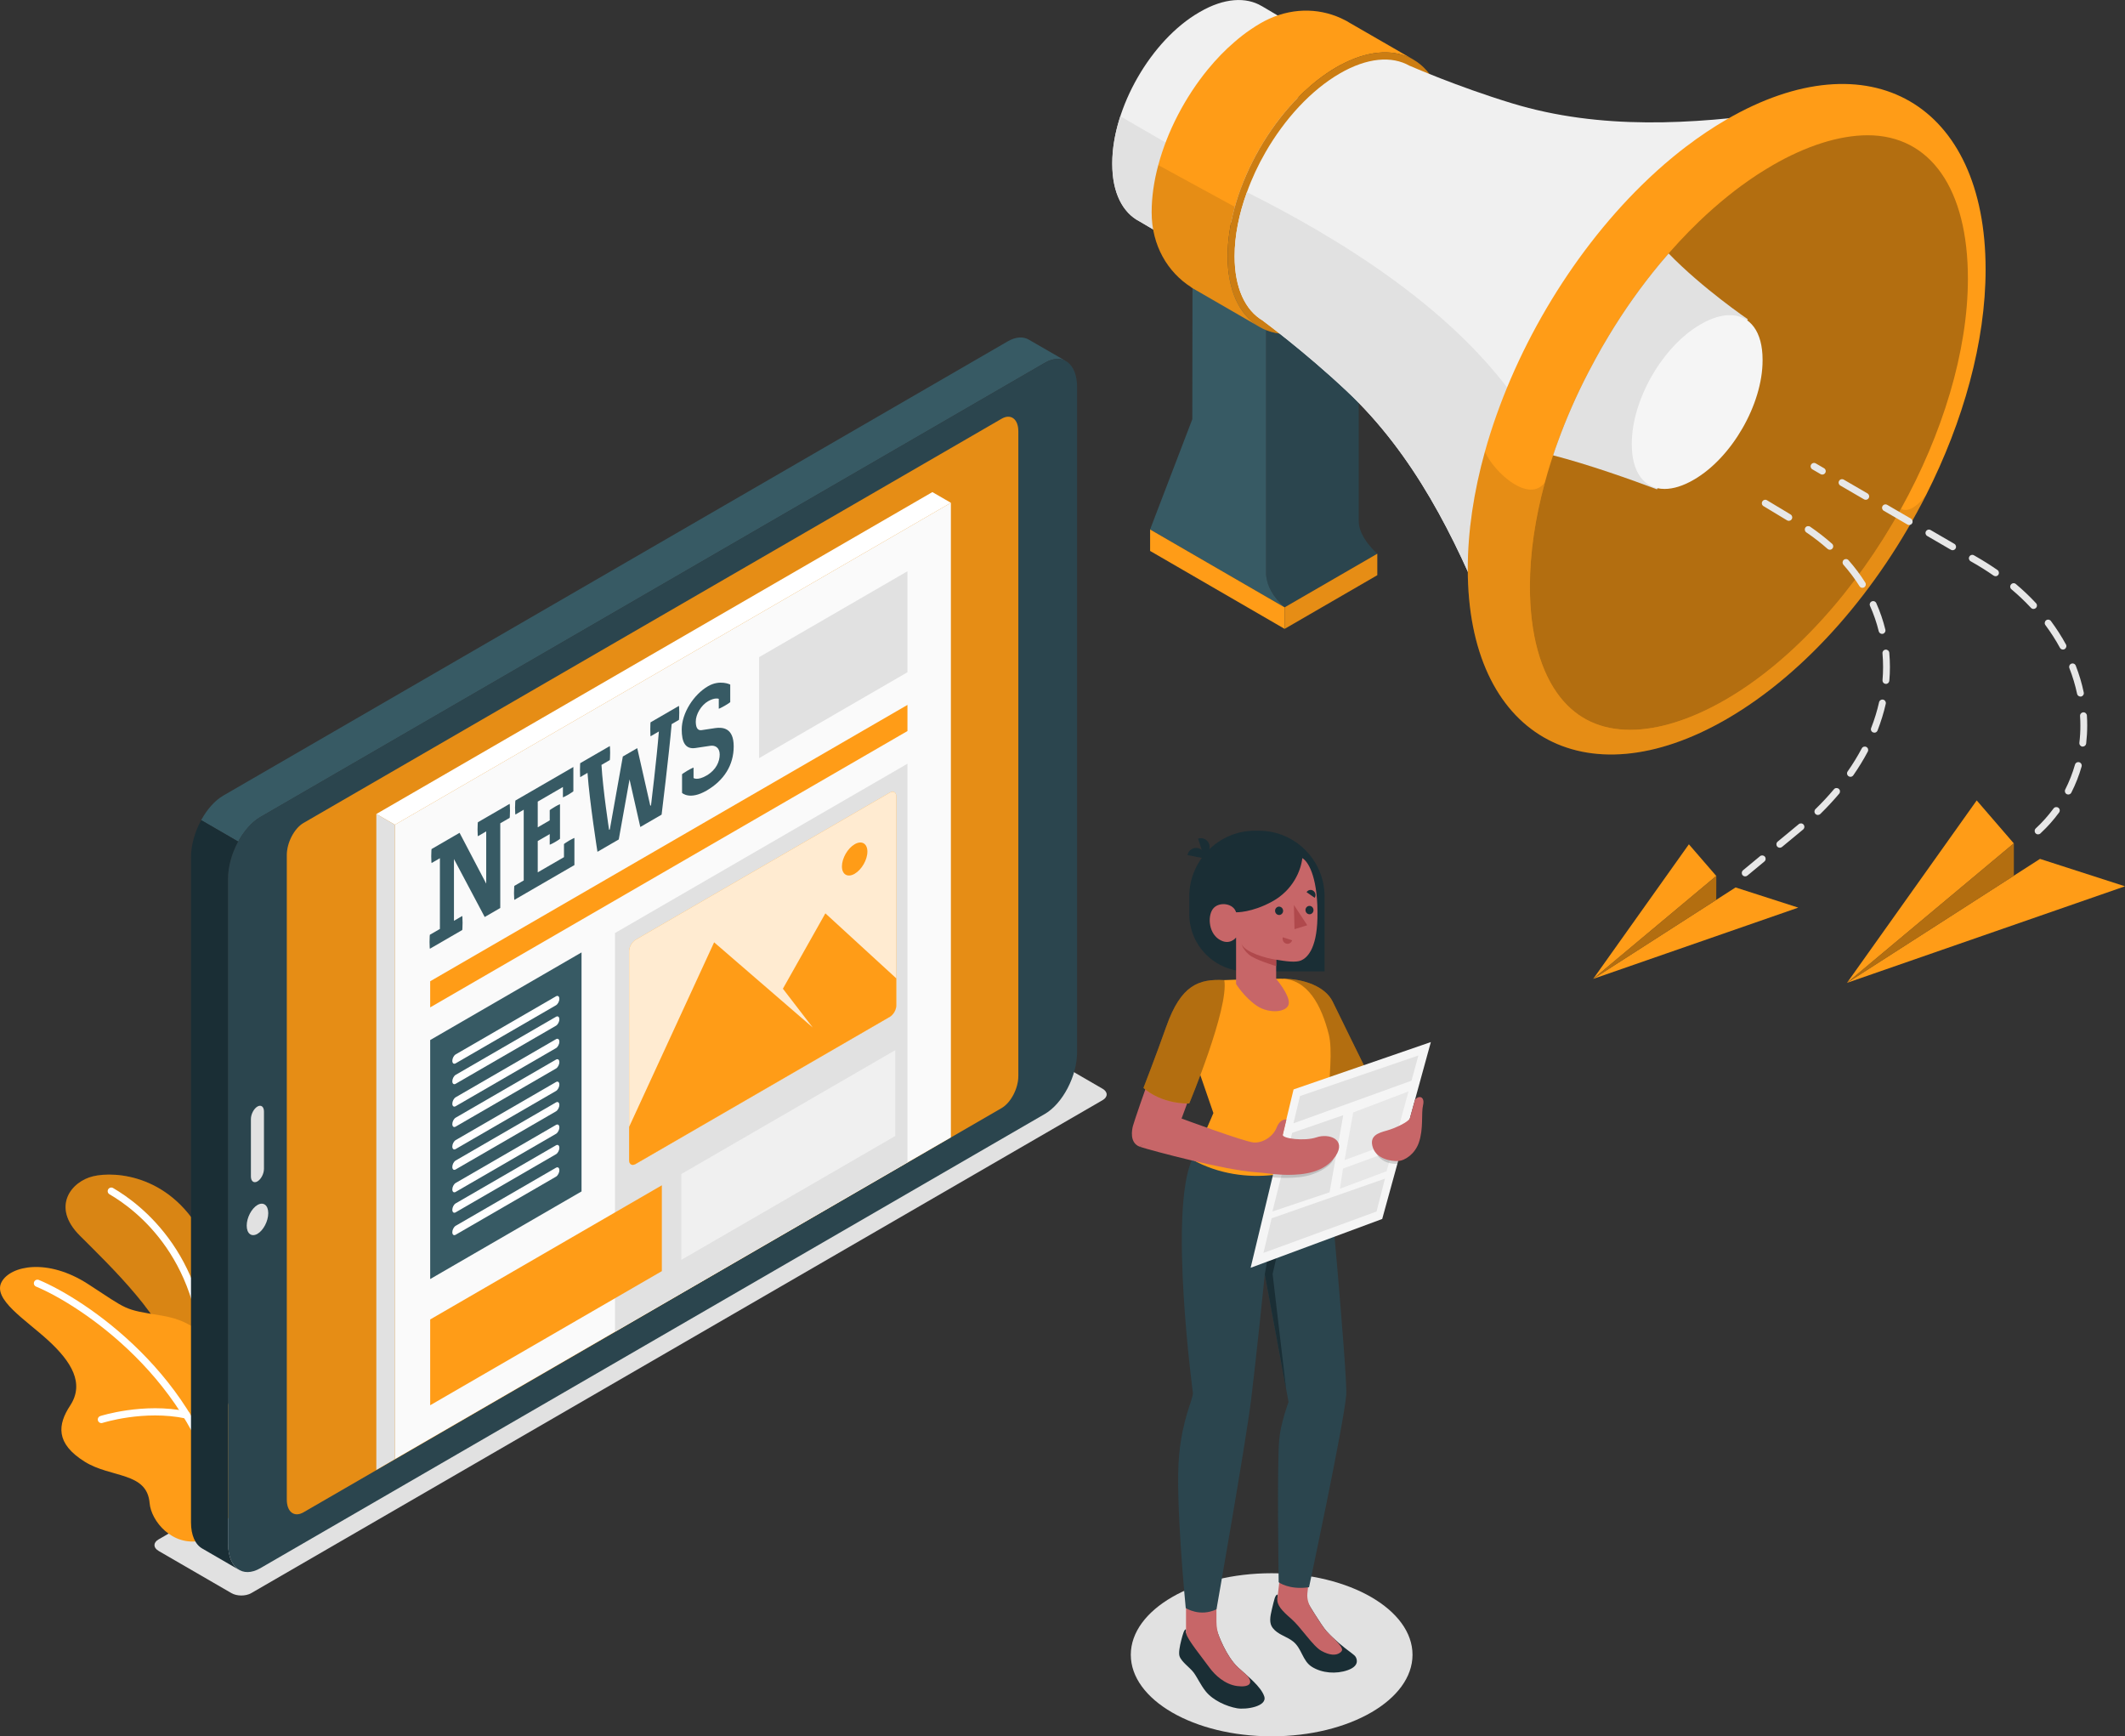
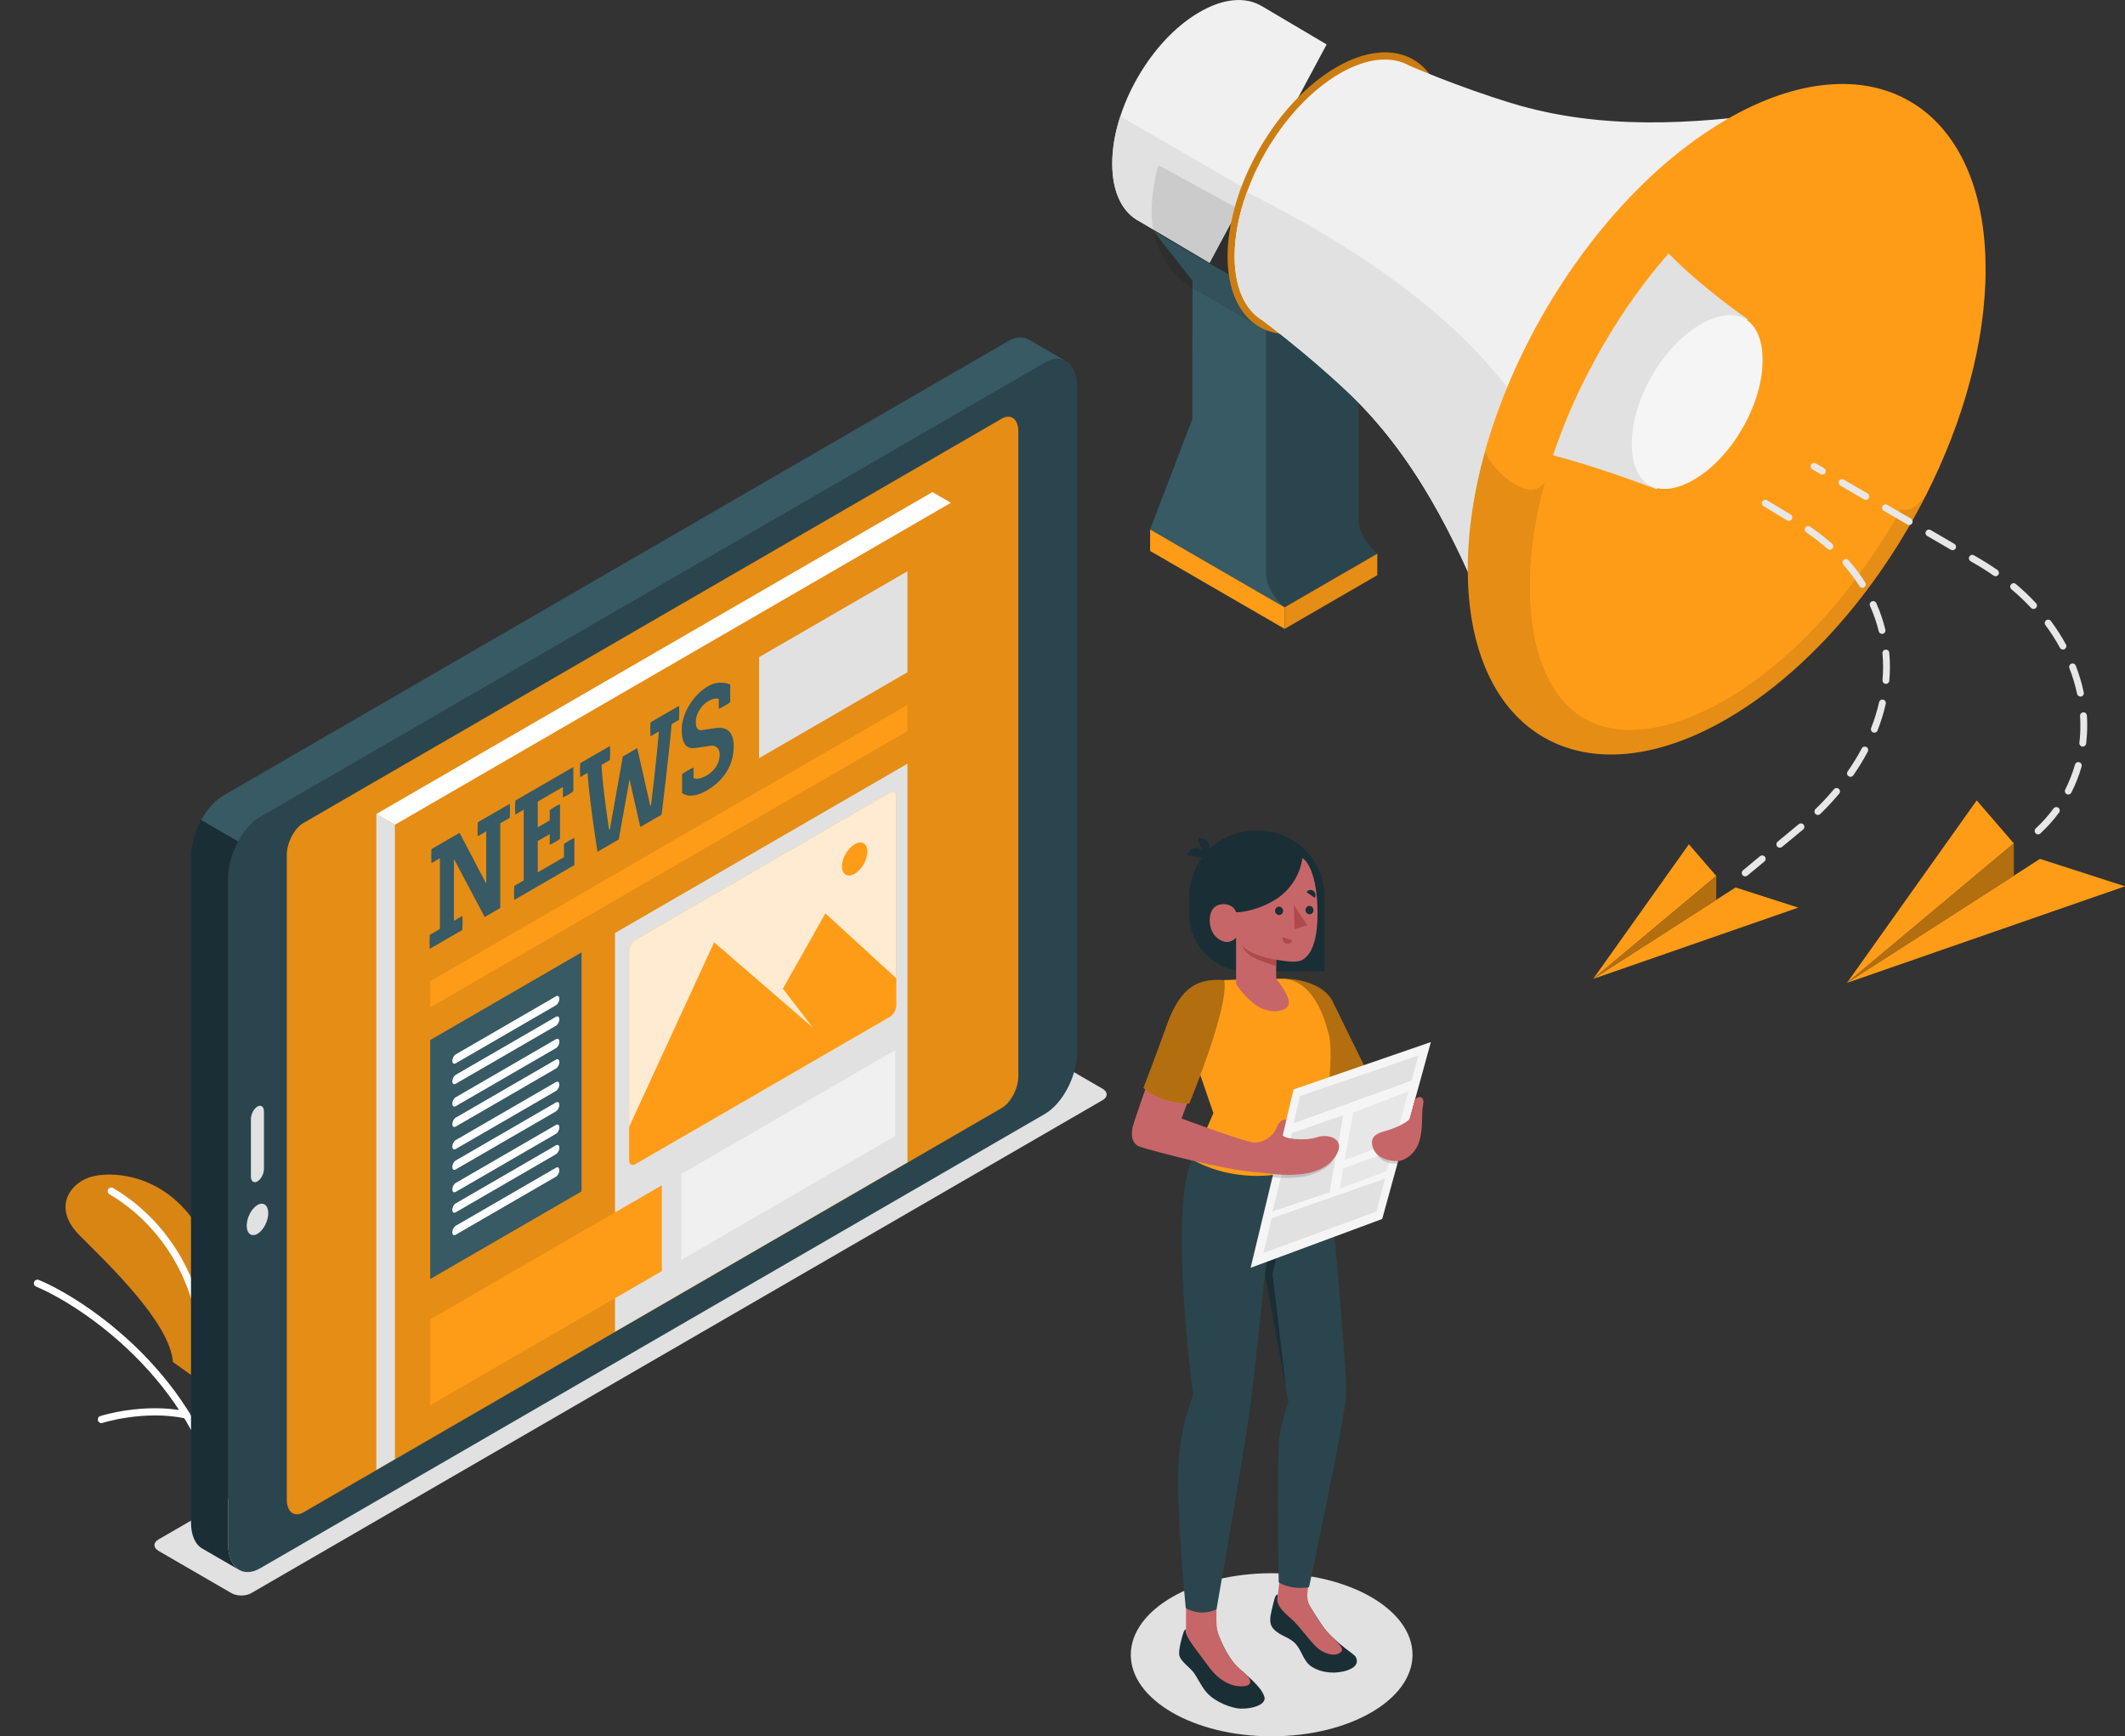
<svg xmlns="http://www.w3.org/2000/svg" width="295" height="241" viewBox="0 0 295 241" fill="none">
  <rect x="0" y="0" width="295" height="241" fill="#333333" stroke="none" />
  <g clip-path="url(#clip0_3801_44810)">
    <path d="M176.536 241C187.336 241 196.09 235.933 196.09 229.682C196.09 223.431 187.336 218.364 176.536 218.364C165.737 218.364 156.982 223.431 156.982 229.682C156.982 235.933 165.737 241 176.536 241Z" fill="#E1E1E1" />
    <path d="M22.012 215.265L32.134 221.127C32.894 221.565 34.116 221.565 34.877 221.127L153.061 152.704C153.822 152.266 153.822 151.555 153.061 151.116L142.939 145.254C142.179 144.816 140.957 144.816 140.197 145.254L22.012 213.67C21.252 214.109 21.252 214.82 22.012 215.258V215.265Z" fill="#E1E1E1" />
    <path d="M29.841 193.2C29.841 193.2 32.913 180.993 28.428 172.006C23.944 163.019 15.981 162.542 12.928 163.267C9.875 163.991 7.094 167.509 11.072 171.491C15.05 175.474 23.595 183.578 24.013 189.046L29.841 193.2Z" fill="#FF9C17" />
    <path opacity="0.15" d="M29.841 193.2C29.841 193.2 32.913 180.993 28.428 172.006C23.944 163.019 15.981 162.542 12.928 163.267C9.875 163.991 7.094 167.509 11.072 171.491C15.05 175.474 23.595 183.578 24.013 189.046L29.841 193.2Z" fill="black" />
    <path d="M15.449 165.331C19.224 167.522 28.865 174.743 28.479 191.123" stroke="white" stroke-miterlimit="10" stroke-linecap="round" />
-     <path d="M29.22 189.631C29.834 186.48 27.643 183.425 22.354 182.587C17.065 181.742 17.844 181.863 12.219 178.224C6.588 174.584 1.482 175.683 0.241 177.906C-1.108 180.32 3.535 183.146 6.721 186.074C9.907 189.008 11.763 192.006 9.742 195.086C8.007 197.729 7.671 200.339 11.775 202.892C15.418 205.16 20.409 204.283 20.77 208.627C20.979 211.104 23.887 214.706 27.966 213.835C39.95 207.681 29.226 189.631 29.226 189.631H29.22Z" fill="#FF9C17" />
    <path d="M5.2 178.116C11.478 180.739 27.453 191.257 31 209.25" stroke="white" stroke-miterlimit="10" stroke-linecap="round" />
    <path d="M14.075 197.023C14.075 197.023 19.934 195.137 25.888 196.395" stroke="white" stroke-miterlimit="10" stroke-linecap="round" />
    <path d="M175.764 32.182L188.628 24.726C188.628 24.726 188.628 70.15 188.628 72.386C188.628 74.621 191.2 76.857 191.2 76.857L178.335 84.301C178.335 84.301 175.764 82.065 175.764 79.829V32.182Z" fill="#2B454E" />
    <path d="M160.124 32.055L165.546 38.978L165.521 58.184L159.662 73.484L178.335 84.301C176.714 82.834 175.89 81.341 175.764 79.829V41.099L160.124 32.049V32.055Z" fill="#375A64" />
    <path d="M159.662 73.491V76.47L178.335 87.286V84.301L159.662 73.491Z" fill="#FF9C17" />
    <path d="M178.335 87.286L191.2 79.836V76.857L178.335 84.301V87.286Z" fill="#FF9C17" />
    <path opacity="0.1" d="M178.335 87.286L191.2 79.836V76.857L178.335 84.301V87.286Z" fill="black" />
    <path d="M175.168 0.851C172.983 -0.457 169.943 -0.298 166.579 1.651L166.459 1.721C159.808 5.57 154.417 14.938 154.417 22.636V22.776C154.417 26.764 155.868 29.521 158.186 30.721L167.922 36.469L184.169 6.167L175.168 0.845V0.851Z" fill="#F0F0F0" />
    <path d="M158.18 30.721L167.915 36.469L173.3 26.428L155.526 16.139C154.816 18.33 154.404 20.547 154.404 22.636V22.776C154.404 26.764 155.855 29.521 158.173 30.721H158.18Z" fill="#E1E1E1" />
-     <path d="M196.198 8.263H196.192C193.721 6.847 190.396 6.904 186.703 8.714C186.316 8.898 185.924 9.108 185.525 9.336C185.056 9.61 184.6 9.895 184.144 10.213C183.39 10.727 182.655 11.293 181.939 11.915C180.628 13.039 179.387 14.322 178.234 15.726C175.143 19.498 172.71 24.11 171.425 28.714C170.778 31.039 170.424 33.357 170.424 35.574C170.424 40.28 172.033 43.627 174.649 45.253L165.35 39.88L165.363 39.861C162.113 37.79 159.877 34.094 159.877 29.464C159.877 27.349 160.2 25.132 160.796 22.916C162.056 18.209 164.527 13.477 167.687 9.622C168.84 8.219 170.082 6.929 171.393 5.811C172.109 5.189 172.843 4.617 173.597 4.109C174.053 3.792 174.516 3.5 174.978 3.233C175.371 3.004 175.77 2.801 176.169 2.617C179.817 0.953 183.624 1.188 186.703 2.795H186.709L186.969 2.934C187.077 2.998 187.191 3.061 187.298 3.131L196.198 8.263Z" fill="#FF9C17" />
    <path opacity="0.1" d="M165.35 39.88L165.363 39.861C162.113 37.79 159.877 34.094 159.877 29.464C159.877 27.349 160.2 25.132 160.796 22.916L171.425 28.714C170.778 31.039 170.424 33.357 170.424 35.574C170.424 40.28 172.033 43.627 174.649 45.253L165.35 39.88Z" fill="black" />
    <path d="M200.632 18.082C200.632 27.742 193.873 39.486 185.531 44.313C181.338 46.745 177.537 46.962 174.801 45.342C174.75 45.316 174.699 45.285 174.649 45.253C172.033 43.627 170.424 40.28 170.424 35.574C170.424 25.913 177.182 14.17 185.525 9.336C189.686 6.929 193.462 6.694 196.192 8.269C198.934 9.844 200.632 13.242 200.632 18.082Z" fill="#FF9C17" />
    <path opacity="0.2" d="M200.632 18.082C200.632 27.742 193.873 39.486 185.531 44.313C181.338 46.745 177.537 46.962 174.801 45.342C174.75 45.316 174.699 45.285 174.649 45.253C172.033 43.627 170.424 40.28 170.424 35.574C170.424 25.913 177.182 14.17 185.525 9.336C189.686 6.929 193.462 6.694 196.192 8.269C198.934 9.844 200.632 13.242 200.632 18.082Z" fill="black" />
    <path d="M246.942 15.586C246.942 15.586 231.702 23.43 218.691 46.028C216.138 50.467 214.111 54.704 212.515 58.629C205.978 74.704 206.523 85.781 206.523 85.781C201.981 74.628 196.337 63.081 186.912 54.24C181.084 48.765 175.333 44.529 175.333 44.529V44.516C172.843 43.068 171.393 39.912 171.393 35.574C171.393 32.715 172.007 29.667 173.103 26.675C173.781 24.783 174.655 22.909 175.681 21.131C178.329 16.532 181.984 12.518 186.012 10.188C189.762 8.015 193.214 7.704 195.71 9.146V9.133C195.71 9.133 202.253 12.01 209.893 14.335C222.238 18.095 235.033 17.225 246.942 15.592V15.586Z" fill="#F0F0F0" />
    <path d="M212.515 58.629C205.978 74.704 206.523 85.781 206.523 85.781C201.981 74.628 196.337 63.081 186.912 54.24C181.084 48.765 175.333 44.529 175.333 44.529V44.516C172.843 43.068 171.393 39.912 171.393 35.574C171.393 32.716 172.007 29.667 173.103 26.675C184.651 32.474 203.33 43.163 212.521 58.635L212.515 58.629Z" fill="#E1E1E1" />
    <path d="M275.649 37.384C275.649 47.457 272.558 58.483 267.408 68.664C260.808 81.709 250.85 93.351 239.702 99.804C219.85 111.294 203.761 101.976 203.761 78.997C203.761 73.739 204.604 68.226 206.136 62.706C209.924 49.115 217.918 35.504 227.914 25.697C229.32 24.313 230.764 23.011 232.246 21.791C232.861 21.283 233.488 20.788 234.115 20.311H234.121C235.014 19.632 235.914 18.984 236.826 18.374C237.776 17.739 238.733 17.136 239.702 16.577C259.553 5.087 275.649 14.398 275.649 37.384Z" fill="#FF9C17" />
    <path opacity="0.1" d="M267.408 68.67C260.808 81.709 250.85 93.351 239.702 99.804C219.85 111.294 203.761 101.976 203.761 78.997C203.761 73.739 204.604 68.226 206.136 62.706H206.143C207.486 65.679 212.312 69.921 214.472 66.949C213.123 71.89 212.388 76.781 212.388 81.398C212.388 88.004 213.858 93.332 216.632 96.819C219.001 99.791 222.257 101.303 226.305 101.297C230.238 101.303 234.812 99.849 239.531 97.124C249.013 91.636 257.729 81.773 263.911 70.601C263.911 70.601 265.147 71.649 267.408 68.67Z" fill="black" />
    <path d="M273.191 38.667C273.191 48.816 269.638 60.274 263.911 70.601C257.729 81.773 249.013 91.636 239.531 97.124C234.812 99.849 230.238 101.303 226.305 101.297C222.257 101.303 219.001 99.792 216.632 96.819C213.858 93.332 212.388 88.004 212.388 81.398C212.388 76.781 213.123 71.89 214.472 66.949C214.979 65.082 215.574 63.208 216.252 61.341C217.43 58.089 218.856 54.837 220.49 51.693C220.826 51.045 221.168 50.404 221.516 49.769C222.092 48.708 222.694 47.654 223.321 46.625C225.45 43.087 227.838 39.721 230.409 36.628C230.435 36.596 230.473 36.558 230.498 36.52C232.215 34.462 234.007 32.531 235.863 30.747C237.2 29.464 238.568 28.263 239.961 27.145C240.544 26.675 241.133 26.224 241.729 25.786C242.444 25.265 243.167 24.764 243.895 24.281C244.604 23.817 245.32 23.379 246.036 22.96C250.768 20.216 255.341 18.781 259.275 18.774C267.991 18.774 273.191 26.218 273.191 38.667Z" fill="#FF9C17" />
-     <path opacity="0.3" d="M273.191 38.667C273.191 48.816 269.638 60.274 263.911 70.601C257.729 81.773 249.013 91.636 239.531 97.124C234.812 99.849 230.238 101.303 226.305 101.297C222.257 101.303 219.001 99.792 216.632 96.819C213.858 93.332 212.388 88.004 212.388 81.398C212.388 76.781 213.123 71.89 214.472 66.949C214.979 65.082 215.574 63.208 216.252 61.341C217.43 58.089 218.856 54.837 220.49 51.693C220.826 51.045 221.168 50.404 221.516 49.769C222.092 48.708 222.694 47.654 223.321 46.625C225.45 43.087 227.838 39.721 230.409 36.628C230.435 36.596 230.473 36.558 230.498 36.52C232.215 34.462 234.007 32.531 235.863 30.747C237.2 29.464 238.568 28.263 239.961 27.145C240.544 26.675 241.133 26.224 241.729 25.786C242.444 25.265 243.167 24.764 243.895 24.281C244.604 23.817 245.32 23.379 246.036 22.96C250.768 20.216 255.341 18.781 259.275 18.774C267.991 18.774 273.191 26.218 273.191 38.667Z" fill="black" />
    <path d="M242.641 44.313L230.029 67.921C226.488 66.587 220.49 64.453 215.606 63.202C215.809 62.579 216.024 61.963 216.252 61.341C217.43 58.089 218.856 54.837 220.49 51.693C220.826 51.045 221.168 50.404 221.516 49.769C222.092 48.708 222.694 47.654 223.321 46.625C225.45 43.087 227.838 39.721 230.409 36.628C230.435 36.596 230.473 36.558 230.498 36.52C230.878 36.069 231.258 35.618 231.645 35.18C236.37 40.051 242.641 44.313 242.641 44.313Z" fill="#E1E1E1" />
    <path d="M231.087 67.864C228.237 67.864 226.533 65.552 226.533 61.69V61.569C226.533 55.491 230.802 48.073 236.053 45.037L236.155 44.98C237.554 44.167 238.929 43.742 240.132 43.742C242.983 43.742 244.687 46.053 244.687 49.915V50.036C244.687 56.114 240.418 63.532 235.166 66.568L235.065 66.625C233.665 67.438 232.291 67.864 231.087 67.864Z" fill="#F5F5F5" />
    <path d="M147.912 50.08C147.139 49.667 146.144 49.724 145.055 50.353L36.137 113.409C34.953 114.095 33.876 115.34 33.071 116.813L27.928 113.834C28.726 112.361 29.809 111.122 30.994 110.43L139.905 47.374C141.045 46.72 142.078 46.688 142.863 47.165L147.912 50.08Z" fill="#375A64" />
    <path d="M28.086 214.941C27.123 214.395 26.515 213.118 26.515 211.301V119.004C26.515 118.795 26.522 118.585 26.541 118.376C26.547 118.23 26.566 118.083 26.585 117.937C26.598 117.798 26.617 117.658 26.642 117.518C26.655 117.423 26.674 117.321 26.699 117.22C26.762 116.87 26.851 116.521 26.959 116.172C26.997 116.019 27.047 115.867 27.098 115.714C27.168 115.505 27.25 115.302 27.326 115.098C27.339 115.079 27.345 115.054 27.358 115.035C27.44 114.832 27.522 114.635 27.617 114.444C27.712 114.235 27.82 114.031 27.928 113.834L33.071 116.813C32.957 117.023 32.85 117.239 32.742 117.461C32.66 117.639 32.584 117.817 32.514 117.995C32.501 118.02 32.489 118.052 32.482 118.077C32.394 118.28 32.318 118.49 32.248 118.7C32.172 118.916 32.102 119.138 32.045 119.354C31.994 119.519 31.956 119.684 31.925 119.849C31.754 120.56 31.665 121.285 31.665 121.983V214.28C31.665 216.116 32.286 217.405 33.261 217.939L28.086 214.941Z" fill="#1A2E35" />
    <path d="M145.049 50.353L36.137 113.403C33.667 114.832 31.659 118.674 31.659 121.977V214.274C31.659 217.577 33.66 219.095 36.137 217.666L145.049 154.616C147.519 153.187 149.527 149.345 149.527 146.042V53.745C149.527 50.442 147.525 48.924 145.049 50.353Z" fill="#2B454E" />
    <path d="M139.05 153.797L42.136 209.904C40.856 210.647 39.817 209.86 39.817 208.145V118.674C39.817 116.959 40.856 114.971 42.136 114.228L139.05 58.121C140.33 57.378 141.368 58.165 141.368 59.88V149.351C141.368 151.066 140.33 153.054 139.05 153.797Z" fill="#FF9C17" />
    <path opacity="0.1" d="M139.05 153.797L42.136 209.904C40.856 210.647 39.817 209.86 39.817 208.145V118.674C39.817 116.959 40.856 114.971 42.136 114.228L139.05 58.121C140.33 57.378 141.368 58.165 141.368 59.88V149.351C141.368 151.066 140.33 153.054 139.05 153.797Z" fill="black" />
    <path d="M37.239 168.386C37.239 169.491 36.568 170.774 35.744 171.257C34.915 171.733 34.249 171.225 34.249 170.12C34.249 169.015 34.921 167.732 35.744 167.249C36.574 166.773 37.239 167.281 37.239 168.386Z" fill="#E1E1E1" />
    <path d="M35.738 153.587C35.238 153.879 34.832 154.654 34.832 155.327V163.292C34.832 163.959 35.238 164.27 35.738 163.978C36.238 163.686 36.644 162.911 36.644 162.238V154.273C36.644 153.606 36.238 153.295 35.738 153.587Z" fill="#E1E1E1" />
-     <path d="M132.006 69.788L54.817 114.476V202.53L132.006 157.874V69.788Z" fill="#FAFAFA" />
    <path d="M132.006 69.788L129.435 68.302L52.245 112.983L54.817 114.476L132.006 69.788Z" fill="white" />
    <path d="M52.245 112.983L54.817 114.476V202.53L52.245 204.023V112.983Z" fill="#E1E1E1" />
    <path d="M64.173 127.141C64.173 127.141 64.217 127.35 64.217 128.087C64.217 128.862 64.173 129.084 64.173 129.084L59.675 131.688C59.675 131.688 59.631 131.478 59.631 130.742C59.631 130.005 59.675 129.745 59.675 129.745L61.069 128.938V119.119L59.91 119.792C59.91 119.792 59.865 119.582 59.865 118.846C59.865 118.109 59.91 117.849 59.91 117.849L63.799 115.594L67.498 122.65V115.397L66.339 116.07C66.339 116.07 66.295 115.861 66.295 115.124C66.295 114.387 66.339 114.127 66.339 114.127L70.754 111.573C70.754 111.573 70.798 111.783 70.798 112.52C70.798 113.295 70.754 113.517 70.754 113.517L69.449 114.273V126.029L67.289 127.28L63.02 119.233V127.807L64.179 127.134L64.173 127.141Z" fill="#375A64" />
    <path d="M79.597 106.454V109.833C79.597 109.833 79.28 110.075 78.887 110.303C78.437 110.564 78.146 110.672 78.146 110.672V109.236L74.65 111.262V114.832L76.315 113.866V112.45C76.315 112.45 76.575 112.24 77.044 111.974C77.582 111.662 77.741 111.631 77.741 111.631V116.42C77.741 116.42 77.627 116.547 77.044 116.883C76.55 117.169 76.315 117.245 76.315 117.245V115.772L74.65 116.737V121.081L78.292 118.973V117.15C78.292 117.15 78.583 116.921 79.033 116.661C79.425 116.432 79.742 116.305 79.742 116.305V120.072L71.4 124.905C71.4 124.905 71.356 124.581 71.356 123.959C71.356 123.298 71.4 122.961 71.4 122.961L72.705 122.206V112.386L71.546 113.06C71.546 113.06 71.501 112.793 71.501 112.113C71.501 111.548 71.546 111.116 71.546 111.116L79.603 106.454H79.597Z" fill="#375A64" />
    <path d="M86.444 105.013L88.465 103.844L90.276 111.834L90.377 111.777C90.377 111.777 91.176 105.222 91.467 101.526L90.308 102.199C90.308 102.199 90.276 101.869 90.276 101.208C90.276 100.548 90.308 100.262 90.308 100.262L94.254 97.975C94.254 97.975 94.298 98.242 94.298 98.884C94.298 99.62 94.254 99.919 94.254 99.919L93.241 100.51C92.879 104.695 91.847 113.072 91.847 113.072L88.889 114.787L87.394 108.182L85.899 116.515L82.941 118.23C82.941 118.23 81.839 111.243 81.56 107.274L80.547 107.864C80.547 107.864 80.515 107.534 80.515 106.874C80.515 106.213 80.547 105.927 80.547 105.927L84.658 103.552C84.658 103.552 84.702 103.819 84.702 104.46C84.702 105.197 84.658 105.495 84.658 105.495L83.499 106.169C83.701 109.662 84.556 115.181 84.556 115.181L84.658 115.124L86.457 105.038L86.444 105.013Z" fill="#375A64" />
    <path d="M101.38 97.454C101.38 97.454 101.165 97.639 100.614 97.956C100.018 98.299 99.784 98.376 99.784 98.376V96.997C99.784 96.997 99.277 96.769 98.302 97.328C97.326 97.893 96.591 99.15 96.591 100.141C96.591 100.821 96.75 101.443 97.402 101.342L99.302 101.056C100.316 100.916 101.855 101.011 101.855 103.596C101.855 106.181 100.531 108.315 98.08 109.738C95.743 111.091 94.685 110.055 94.685 110.055V107.458C94.685 107.458 94.976 107.229 95.451 106.956C95.99 106.645 96.281 106.537 96.281 106.537V107.991C96.281 107.991 96.819 108.379 98.08 107.648C99.442 106.861 99.911 105.679 99.911 104.727C99.911 103.774 99.284 103.418 98.618 103.514L96.541 103.825C95.103 104.034 94.64 102.948 94.64 101.259C94.64 98.972 96.306 96.394 98.295 95.244C99.936 94.292 101.374 95.016 101.374 95.016V97.461L101.38 97.454Z" fill="#375A64" />
    <path d="M125.976 79.29L105.383 91.211V105.228L125.976 93.307V79.29Z" fill="#E1E1E1" />
    <path d="M125.976 101.469L59.72 139.824V136.198L125.976 97.842V101.469Z" fill="#FF9C17" />
    <path d="M80.73 165.369L59.72 177.532V144.359L80.73 132.196V165.369Z" fill="#375A64" />
    <path d="M77.189 139.526L63.254 147.592C63.001 147.738 62.792 147.585 62.792 147.242C62.792 146.899 63.001 146.506 63.254 146.353L77.189 138.287C77.443 138.141 77.652 138.293 77.652 138.636C77.652 138.979 77.443 139.373 77.189 139.526Z" fill="white" />
    <path d="M77.189 145.477L63.254 153.543C63.001 153.689 62.792 153.536 62.792 153.193C62.792 152.851 63.001 152.457 63.254 152.304L77.189 144.238C77.443 144.092 77.652 144.245 77.652 144.587C77.652 144.93 77.443 145.324 77.189 145.477Z" fill="white" />
    <path d="M77.189 151.421L63.254 159.488C63.001 159.634 62.792 159.481 62.792 159.138C62.792 158.795 63.001 158.402 63.254 158.249L77.189 150.183C77.443 150.037 77.652 150.189 77.652 150.532C77.652 150.875 77.443 151.269 77.189 151.421Z" fill="white" />
    <path d="M77.189 157.373L63.254 165.439C63.001 165.585 62.792 165.432 62.792 165.089C62.792 164.747 63.001 164.353 63.254 164.2L77.189 156.134C77.443 155.988 77.652 156.141 77.652 156.483C77.652 156.826 77.443 157.22 77.189 157.373Z" fill="white" />
    <path d="M77.189 163.318L63.254 171.384C63.001 171.53 62.792 171.377 62.792 171.034C62.792 170.691 63.001 170.298 63.254 170.145L77.189 162.079C77.443 161.933 77.652 162.085 77.652 162.428C77.652 162.771 77.443 163.165 77.189 163.318Z" fill="white" />
    <path d="M77.189 142.365L63.254 150.431C63.001 150.577 62.792 150.424 62.792 150.081C62.792 149.738 63.001 149.345 63.254 149.192L77.189 141.126C77.443 140.98 77.652 141.132 77.652 141.475C77.652 141.818 77.443 142.212 77.189 142.365Z" fill="white" />
    <path d="M77.189 148.309L63.254 156.376C63.001 156.522 62.792 156.369 62.792 156.026C62.792 155.683 63.001 155.29 63.254 155.137L77.189 147.071C77.443 146.925 77.652 147.077 77.652 147.42C77.652 147.763 77.443 148.157 77.189 148.309Z" fill="white" />
    <path d="M77.189 154.254L63.254 162.32C63.001 162.466 62.792 162.314 62.792 161.971C62.792 161.628 63.001 161.234 63.254 161.082L77.189 153.016C77.443 152.87 77.652 153.022 77.652 153.365C77.652 153.708 77.443 154.102 77.189 154.254Z" fill="white" />
    <path d="M77.189 160.205L63.254 168.272C63.001 168.418 62.792 168.265 62.792 167.922C62.792 167.579 63.001 167.186 63.254 167.033L77.189 158.967C77.443 158.821 77.652 158.973 77.652 159.316C77.652 159.659 77.443 160.053 77.189 160.205Z" fill="white" />
    <path d="M125.976 161.336L85.373 184.842V129.503L125.976 106.003V161.336Z" fill="#E1E1E1" />
    <path d="M88.237 130.443L123.525 110.017C124.019 109.732 124.424 109.96 124.424 110.538V139.576C124.424 140.148 124.019 140.847 123.525 141.139L88.237 161.565C87.742 161.85 87.337 161.622 87.337 161.044V132.006C87.337 131.434 87.736 130.735 88.237 130.443Z" fill="#FF9C17" />
    <path opacity="0.8" d="M88.237 130.443L123.525 110.017C124.019 109.732 124.424 109.96 124.424 110.538V139.576C124.424 140.148 124.019 140.847 123.525 141.139L88.237 161.565C87.742 161.85 87.337 161.622 87.337 161.044V132.006C87.337 131.434 87.736 130.735 88.237 130.443Z" fill="white" />
    <path d="M114.581 126.772L108.684 137.233L112.826 142.619L99.138 130.793L87.337 156.407V161.044C87.337 161.615 87.742 161.85 88.237 161.565L123.525 141.139C124.019 140.853 124.424 140.154 124.424 139.576V135.797L114.581 126.772Z" fill="#FF9C17" />
    <path d="M118.647 117.182C119.623 116.616 120.415 117.074 120.415 118.204C120.415 119.335 119.623 120.713 118.647 121.278C117.672 121.844 116.88 121.386 116.88 120.256C116.88 119.125 117.672 117.747 118.647 117.182Z" fill="#FF9C17" />
    <path d="M94.583 162.955L124.291 145.756V157.671L94.583 174.87V162.955Z" fill="#F0F0F0" />
    <path d="M91.879 176.433L59.72 195.049V183.14L91.879 164.518V176.433Z" fill="#FF9C17" />
    <path d="M174.218 115.302H174.756C179.792 115.302 183.884 119.404 183.884 124.454V134.825H173.059C168.663 134.825 165.097 131.25 165.097 126.842V124.454C165.097 119.404 169.189 115.302 174.224 115.302H174.218Z" fill="#1A2E35" />
    <path d="M166.3 117.715C166.965 117.848 167.396 118.496 167.263 119.163L164.85 118.68C164.983 118.014 165.629 117.582 166.294 117.715H166.3Z" fill="#1A2E35" />
    <path d="M167.871 117.188C168.08 117.836 167.725 118.528 167.079 118.738L166.319 116.394C166.965 116.184 167.656 116.54 167.865 117.188H167.871Z" fill="#1A2E35" />
    <path d="M184.15 226.405C185.24 227.605 186.443 228.564 187.735 229.53C187.925 229.676 188.128 229.828 188.236 230.044C188.407 230.393 188.666 231.27 187.064 231.829C185.499 232.375 183.542 232.248 182.117 231.352C180.799 230.527 180.742 228.806 179.501 227.828C178.582 227.103 177.429 226.913 176.688 225.967C176.169 225.306 176.308 224.43 176.574 223.337C176.872 222.149 177.005 221.248 177.398 221.343L177.334 221.889C177.822 222.67 180.362 222.905 181.49 222.365C181.49 222.365 183.441 225.624 184.156 226.405H184.15Z" fill="#1A2E35" />
    <path d="M185.265 227.51C184.885 227.161 184.511 226.799 184.15 226.405C183.694 225.903 182.719 224.372 182.079 223.343C181.692 222.721 181.414 221.978 181.496 221.152C181.585 220.333 181.813 218.224 181.813 218.224L177.797 217.938L177.328 221.889C177.233 222.784 177.968 223.578 179.279 224.709C180.584 225.839 182.25 228.475 183.434 229.136C184.619 229.796 185.468 229.771 185.968 229.434C186.487 229.085 186.538 228.818 185.265 227.51Z" fill="#C76668" />
    <path d="M168.872 226.76V226.157C169.113 226.868 170.215 229.923 171.893 231.46C173.223 232.68 175.041 234.083 175.504 235.443C175.985 236.853 172.976 237.329 171.729 237.107C170.284 236.853 168.409 236.027 167.396 234.776C166.68 233.893 166.224 232.845 165.711 232.153C165.198 231.46 164.02 230.685 163.747 229.879C163.595 229.441 163.779 228.469 163.988 227.656C164.184 226.906 164.394 226.081 164.653 226.157C164.653 226.246 164.653 226.621 164.653 226.621C164.957 226.964 165.806 227.3 166.763 227.338C167.383 227.364 168.878 227.237 168.872 226.767V226.76Z" fill="#1A2E35" />
    <path d="M173.097 232.527C172.685 232.159 172.267 231.797 171.893 231.454C170.721 230.381 169.828 228.564 169.315 227.326C169.024 226.621 168.872 225.865 168.872 225.096V222.683H164.647V226.614V226.716L164.666 226.729C164.869 227.611 166.807 229.949 167.909 231.473C168.65 232.496 170.05 233.798 171.729 234.02C173.319 234.23 174.129 233.728 173.097 232.521V232.527Z" fill="#C76668" />
    <path d="M165.489 160.948C162.215 168.119 165.61 193.378 165.61 193.378C165.508 194.54 164.184 196.833 163.69 201.952C163.108 208.005 164.609 223.197 164.609 223.197C164.609 223.197 166.566 224.48 168.878 223.369C168.878 223.369 172.9 200.485 173.661 194.471C174.319 189.218 175.586 176.877 175.586 176.877L178.88 194.585C178.88 194.585 177.81 197.468 177.594 199.71C177.252 203.248 177.512 219.615 177.512 219.615C177.512 219.615 178.956 220.714 181.724 220.308C181.724 220.308 186.513 197.9 186.887 193.638C187.108 191.092 184.213 159.9 184.213 159.9L165.502 160.948H165.489Z" fill="#2B454E" />
    <path d="M175.58 176.877L176.644 171.015C176.644 171.015 181.141 170.081 183.181 168.157C183.181 168.157 181.04 170.825 177.86 171.701L176.669 176.826L178.551 192.844L175.58 176.877Z" fill="#1A2E35" />
    <path d="M157.267 156.318C157.375 155.861 159.016 151.034 160.048 148.354L165.584 151.053L163.754 155.994L158.237 159.17C156.748 158.624 157.16 156.775 157.267 156.318Z" fill="#C76668" />
-     <path d="M188.622 147.249L191.403 152.361L187.077 156.083L183.111 149.776L188.622 147.249Z" fill="#C76668" />
    <path d="M178.177 135.848C180.939 135.873 183.973 136.883 185.018 139.049C186.063 141.215 189.382 147.941 189.382 147.941C189.382 147.941 186.38 150.716 182.51 150.462L178.171 135.848H178.177Z" fill="#FF9C17" />
    <path opacity="0.3" d="M178.177 135.848C180.939 135.873 183.973 136.883 185.018 139.049C186.063 141.215 189.382 147.941 189.382 147.941C189.382 147.941 186.38 150.716 182.51 150.462L178.171 135.848H178.177Z" fill="black" />
    <path d="M172.463 135.943L169.955 136.038C167.453 136.642 166.763 138.357 165.717 140.58C164.919 142.269 164.907 144.232 165.521 146.004L168.447 154.489C168.447 154.489 167.079 157.811 165.489 160.942C172.831 165.051 181.996 162.892 184.201 159.894C184.296 159.259 184.169 156.394 184.346 153.13C184.537 149.649 185.012 145.724 184.467 143.577C183.453 139.589 181.559 135.842 177.784 135.842L172.47 135.943H172.463Z" fill="#FF9C17" />
    <path d="M169.961 136.039C166.439 135.848 163.963 136.693 161.923 142.447C160.523 146.404 158.743 150.996 158.743 150.996C158.743 150.996 160.935 153.187 165.09 153.168C165.09 153.168 170.626 139.932 169.961 136.039Z" fill="#FF9C17" />
    <path opacity="0.3" d="M169.961 136.039C166.439 135.848 163.963 136.693 161.923 142.447C160.523 146.404 158.743 150.996 158.743 150.996C158.743 150.996 160.935 153.187 165.09 153.168C165.09 153.168 170.626 139.932 169.961 136.039Z" fill="black" />
    <path d="M180.793 119.106C181.787 119.697 183.01 122.199 182.89 127.445C182.788 131.891 181.35 132.99 180.628 133.307C179.906 133.625 178.513 133.434 177.163 133.206V135.873C177.163 135.873 179.032 138.052 178.918 139.278C178.798 140.503 176.22 140.789 174.465 139.595C172.717 138.401 171.596 136.578 171.596 136.578V130.125C171.596 130.125 170.683 131.351 169.189 130.354C167.694 129.357 167.637 126.899 168.504 126.01C169.372 125.127 171.247 125.406 171.596 126.626C171.596 126.626 173.756 126.702 176.625 125.121C179.501 123.539 180.603 120.827 180.793 119.1V119.106Z" fill="#C76668" />
    <path d="M178.126 126.391C178.145 126.708 177.905 126.982 177.6 127.001C177.29 127.013 177.03 126.766 177.011 126.448C176.992 126.131 177.233 125.857 177.537 125.838C177.848 125.826 178.107 126.073 178.126 126.391Z" fill="#1A2E35" />
    <path d="M178.088 130.094L179.38 130.507C179.273 130.881 178.893 131.085 178.538 130.97C178.183 130.856 177.981 130.462 178.082 130.087L178.088 130.094Z" fill="#B0494C" />
    <path d="M182.51 124.613L181.382 123.831C181.591 123.507 182.009 123.425 182.32 123.641C182.63 123.857 182.719 124.295 182.51 124.619V124.613Z" fill="#1A2E35" />
    <path d="M182.345 126.296C182.364 126.613 182.123 126.886 181.819 126.899C181.509 126.912 181.249 126.664 181.23 126.347C181.211 126.029 181.452 125.756 181.756 125.737C182.066 125.724 182.326 125.972 182.345 126.289V126.296Z" fill="#1A2E35" />
    <path d="M179.621 125.603L179.71 128.969L181.477 128.423L179.621 125.603Z" fill="#B0494C" />
    <path d="M177.163 133.206C175.738 133.015 172.805 132.171 172.349 131.008C172.349 131.008 172.501 131.739 173.376 132.495C174.25 133.25 177.163 134.095 177.163 134.095V133.206Z" fill="#B0494C" />
    <path d="M198.637 144.638L179.577 151.212L173.616 175.969L191.884 169.192L198.637 144.638Z" fill="#F5F5F5" />
    <path d="M176.536 169.097L192.264 163.597L191.099 168.157L175.396 173.905L176.536 169.097Z" fill="#E1E1E1" />
    <path d="M186.443 162.193L186.006 164.994L192.486 162.568L193.322 159.678L186.443 162.193Z" fill="#E7E7E7" />
    <path d="M179.38 157.239L186.475 154.788L184.575 165.49L176.638 168.157L179.38 157.239Z" fill="#E1E1E1" />
    <path d="M195.539 151.485L193.626 158.44L186.658 161.025L187.862 154.406L195.539 151.485Z" fill="#E7E7E7" />
    <path d="M196.907 146.499L180.476 152.126L179.558 155.918L195.951 149.999L196.907 146.499Z" fill="#E1E1E1" />
    <path opacity="0.15" d="M191.067 160.072C191.219 160.485 192.106 161.621 193.987 161.533L194.215 160.701L191.067 160.072Z" fill="black" />
    <path opacity="0.15" d="M185.088 160.891C185.018 161.431 183.916 162.422 182.053 163.044C179.938 163.749 176.638 163.406 176.638 163.406L176.885 162.352L185.081 160.891H185.088Z" fill="black" />
    <path d="M158.237 159.17L164.032 155.251C164.032 155.251 172.736 158.471 174.022 158.573C175.307 158.675 176.739 157.76 177.233 156.496C177.727 155.226 178.589 155.385 178.589 155.385C178.589 155.385 178.209 156.991 178.088 157.506C177.968 158.02 181.053 158.44 182.763 157.862C184.473 157.277 186.956 158.122 185.417 160.459C183.884 162.797 180.894 163.063 178.823 163.07C178.247 163.07 177.233 163.025 176.232 162.898C175.561 162.809 174.896 162.746 174.218 162.695C169.974 162.39 160.175 159.786 158.243 159.176L158.237 159.17Z" fill="#C76668" />
    <path d="M196.439 152.634C196.439 152.634 195.869 154.705 195.729 155.2C195.59 155.696 193.709 156.591 192.518 156.922C191.327 157.252 190.028 157.639 190.592 159.303C191.112 160.84 193.069 161.196 194.063 161.152C195.058 161.107 196.426 160.154 196.964 158.611C197.648 156.648 197.281 154.546 197.553 153.403C197.826 152.253 197.034 151.948 196.439 152.634Z" fill="#C76668" />
    <path d="M256.405 136.42L283.199 119.214L295 123.018L256.405 136.42Z" fill="#FF9C17" />
    <path d="M256.405 136.42L279.563 117.061L274.414 111.097L256.405 136.42Z" fill="#FF9C17" />
    <path d="M279.563 117.061V121.551L256.405 136.42L279.563 117.061Z" fill="#FF9C17" />
    <path opacity="0.3" d="M279.563 117.061V121.551L256.405 136.42L279.563 117.061Z" fill="black" />
    <path d="M221.174 135.867L240.937 123.177L249.64 125.978L221.174 135.867Z" fill="#FF9C17" />
    <path d="M221.174 135.867L238.258 121.583L234.457 117.188L221.174 135.867Z" fill="#FF9C17" />
    <path d="M238.258 121.583L238.251 124.898L221.174 135.867L238.258 121.583Z" fill="#FF9C17" />
    <path opacity="0.3" d="M238.258 121.583L238.251 124.898L221.174 135.867L238.258 121.583Z" fill="black" />
    <path d="M282.933 115.81C282.807 115.81 282.68 115.759 282.585 115.657C282.407 115.467 282.42 115.162 282.61 114.984C283.522 114.139 284.352 113.205 285.081 112.215C285.233 112.005 285.53 111.961 285.746 112.113C285.961 112.265 286.005 112.564 285.847 112.78C285.087 113.815 284.213 114.793 283.256 115.682C283.168 115.765 283.047 115.81 282.933 115.81ZM287.127 110.278C287.057 110.278 286.981 110.258 286.911 110.227C286.677 110.106 286.588 109.82 286.702 109.585C287.26 108.486 287.716 107.324 288.058 106.13C288.134 105.876 288.387 105.73 288.647 105.8C288.9 105.87 289.046 106.136 288.976 106.391C288.621 107.642 288.14 108.861 287.551 110.017C287.469 110.182 287.298 110.278 287.127 110.278ZM289.141 103.628C289.141 103.628 289.103 103.628 289.084 103.628C288.824 103.596 288.64 103.361 288.666 103.094C288.761 102.3 288.811 101.494 288.805 100.693C288.805 100.255 288.792 99.817 288.761 99.379C288.742 99.118 288.944 98.89 289.204 98.871C289.464 98.845 289.692 99.055 289.711 99.315C289.743 99.772 289.755 100.236 289.755 100.687C289.755 101.525 289.705 102.37 289.61 103.202C289.578 103.444 289.375 103.621 289.141 103.621V103.628ZM288.811 96.679C288.59 96.679 288.393 96.527 288.349 96.305C288.096 95.104 287.735 93.904 287.279 92.735C287.184 92.487 287.304 92.214 287.551 92.119C287.798 92.024 288.07 92.145 288.165 92.392C288.64 93.612 289.014 94.863 289.274 96.114C289.331 96.374 289.166 96.622 288.906 96.679C288.875 96.686 288.843 96.692 288.805 96.692L288.811 96.679ZM286.385 90.157C286.214 90.157 286.056 90.068 285.967 89.909C285.385 88.835 284.7 87.775 283.953 86.765C283.795 86.555 283.839 86.257 284.048 86.098C284.257 85.939 284.555 85.984 284.713 86.193C285.492 87.241 286.195 88.34 286.803 89.452C286.93 89.68 286.841 89.972 286.613 90.1C286.544 90.138 286.461 90.157 286.385 90.157ZM282.3 84.523C282.173 84.523 282.046 84.472 281.951 84.371C281.115 83.475 280.203 82.605 279.234 81.792C279.031 81.621 279.006 81.322 279.177 81.119C279.348 80.915 279.646 80.89 279.848 81.062C280.843 81.9 281.787 82.796 282.648 83.723C282.826 83.913 282.819 84.218 282.623 84.396C282.534 84.479 282.414 84.523 282.3 84.523ZM277.03 79.975C276.935 79.975 276.84 79.95 276.757 79.893C275.82 79.239 274.825 78.616 273.799 78.032L273.565 77.899C273.337 77.765 273.261 77.473 273.394 77.251C273.527 77.022 273.818 76.946 274.04 77.079L274.268 77.213C275.313 77.81 276.333 78.451 277.296 79.118C277.511 79.27 277.562 79.563 277.416 79.779C277.321 79.912 277.175 79.982 277.023 79.982L277.03 79.975ZM271.069 76.368C270.987 76.368 270.904 76.349 270.828 76.304L267.541 74.393C267.313 74.259 267.237 73.967 267.37 73.745C267.503 73.516 267.794 73.44 268.022 73.573L271.31 75.485C271.538 75.618 271.614 75.911 271.481 76.133C271.392 76.285 271.234 76.368 271.069 76.368ZM265.039 72.868C264.957 72.868 264.874 72.849 264.798 72.805L261.511 70.893C261.283 70.76 261.207 70.468 261.34 70.245C261.473 70.017 261.764 69.94 261.992 70.074L265.28 71.986C265.508 72.119 265.584 72.411 265.451 72.633C265.362 72.786 265.204 72.868 265.039 72.868ZM259.009 69.369C258.926 69.369 258.844 69.35 258.768 69.305L255.48 67.394C255.252 67.26 255.176 66.968 255.309 66.746C255.442 66.517 255.734 66.441 255.962 66.574L259.249 68.486C259.477 68.619 259.553 68.912 259.42 69.134C259.332 69.286 259.173 69.369 259.009 69.369ZM252.978 65.869C252.896 65.869 252.814 65.85 252.738 65.806L251.591 65.139C251.363 65.005 251.287 64.713 251.42 64.491C251.553 64.262 251.845 64.186 252.073 64.32L253.219 64.986C253.447 65.12 253.523 65.412 253.39 65.634C253.301 65.787 253.143 65.869 252.978 65.869Z" fill="#E7E7E7" />
    <path d="M242.274 121.64C242.134 121.64 242.001 121.583 241.906 121.469C241.741 121.265 241.767 120.967 241.969 120.795L244.332 118.839C244.535 118.674 244.833 118.699 245.004 118.903C245.168 119.106 245.143 119.404 244.94 119.576L242.578 121.532C242.489 121.608 242.381 121.64 242.274 121.64ZM247.081 117.664C246.942 117.664 246.809 117.607 246.714 117.493C246.549 117.289 246.574 116.991 246.777 116.819L249.71 114.393C249.913 114.228 250.21 114.254 250.381 114.457C250.546 114.66 250.521 114.959 250.318 115.13L247.385 117.556C247.297 117.632 247.189 117.664 247.081 117.664ZM252.364 113.117C252.237 113.117 252.117 113.066 252.022 112.971C251.838 112.78 251.845 112.482 252.035 112.297C252.947 111.408 253.808 110.487 254.594 109.547C254.765 109.344 255.062 109.325 255.265 109.49C255.468 109.662 255.493 109.96 255.322 110.163C254.511 111.122 253.631 112.069 252.7 112.983C252.605 113.072 252.491 113.117 252.37 113.117H252.364ZM256.887 107.82C256.792 107.82 256.697 107.794 256.614 107.731C256.399 107.578 256.348 107.28 256.5 107.07C257.229 106.029 257.887 104.949 258.458 103.876C258.578 103.641 258.869 103.558 259.097 103.679C259.332 103.799 259.414 104.091 259.294 104.32C258.705 105.432 258.027 106.543 257.279 107.616C257.184 107.75 257.039 107.82 256.887 107.82ZM260.2 101.691C260.142 101.691 260.085 101.678 260.028 101.659C259.781 101.564 259.661 101.284 259.762 101.043C260.225 99.862 260.592 98.661 260.858 97.473C260.915 97.219 261.169 97.054 261.428 97.111C261.682 97.168 261.846 97.423 261.789 97.683C261.511 98.921 261.124 100.166 260.649 101.392C260.573 101.583 260.396 101.697 260.206 101.697L260.2 101.691ZM261.808 94.92C261.808 94.92 261.783 94.92 261.77 94.92C261.511 94.901 261.314 94.666 261.34 94.406C261.39 93.796 261.416 93.18 261.416 92.583C261.416 91.948 261.39 91.313 261.333 90.684C261.308 90.424 261.504 90.189 261.764 90.169C262.011 90.144 262.258 90.341 262.277 90.601C262.334 91.255 262.366 91.922 262.366 92.583C262.366 93.212 262.34 93.853 262.283 94.488C262.264 94.736 262.055 94.927 261.808 94.927V94.92ZM261.276 87.985C261.061 87.985 260.871 87.838 260.814 87.623C260.523 86.422 260.111 85.241 259.604 84.104C259.496 83.863 259.604 83.583 259.845 83.475C260.085 83.367 260.364 83.475 260.472 83.716C261.004 84.904 261.428 86.143 261.732 87.394C261.796 87.648 261.637 87.908 261.384 87.972C261.346 87.985 261.308 87.985 261.27 87.985H261.276ZM258.546 81.589C258.388 81.589 258.236 81.513 258.147 81.367C257.495 80.331 256.741 79.334 255.911 78.388C255.74 78.191 255.753 77.892 255.949 77.715C256.146 77.543 256.45 77.556 256.621 77.759C257.488 78.743 258.268 79.785 258.945 80.858C259.085 81.081 259.021 81.373 258.8 81.513C258.724 81.563 258.635 81.589 258.546 81.589ZM254.024 76.305C253.91 76.305 253.796 76.266 253.707 76.184C252.801 75.377 251.807 74.602 250.755 73.891C250.54 73.745 250.483 73.446 250.628 73.231C250.774 73.015 251.072 72.957 251.287 73.103C252.37 73.84 253.396 74.641 254.334 75.472C254.53 75.644 254.549 75.949 254.372 76.146C254.277 76.254 254.15 76.305 254.017 76.305H254.024ZM248.329 72.29C248.247 72.29 248.158 72.272 248.082 72.221C246.226 71.097 245.004 70.36 244.826 70.258C244.598 70.131 244.516 69.839 244.649 69.61C244.776 69.382 245.067 69.299 245.295 69.432C245.567 69.585 247.677 70.868 248.576 71.408C248.798 71.541 248.874 71.84 248.734 72.062C248.646 72.208 248.487 72.29 248.329 72.29Z" fill="#E7E7E7" />
  </g>
  <defs>
    <clipPath id="clip0_3801_44810">
      <rect width="295" height="241" fill="white" />
    </clipPath>
  </defs>
</svg>